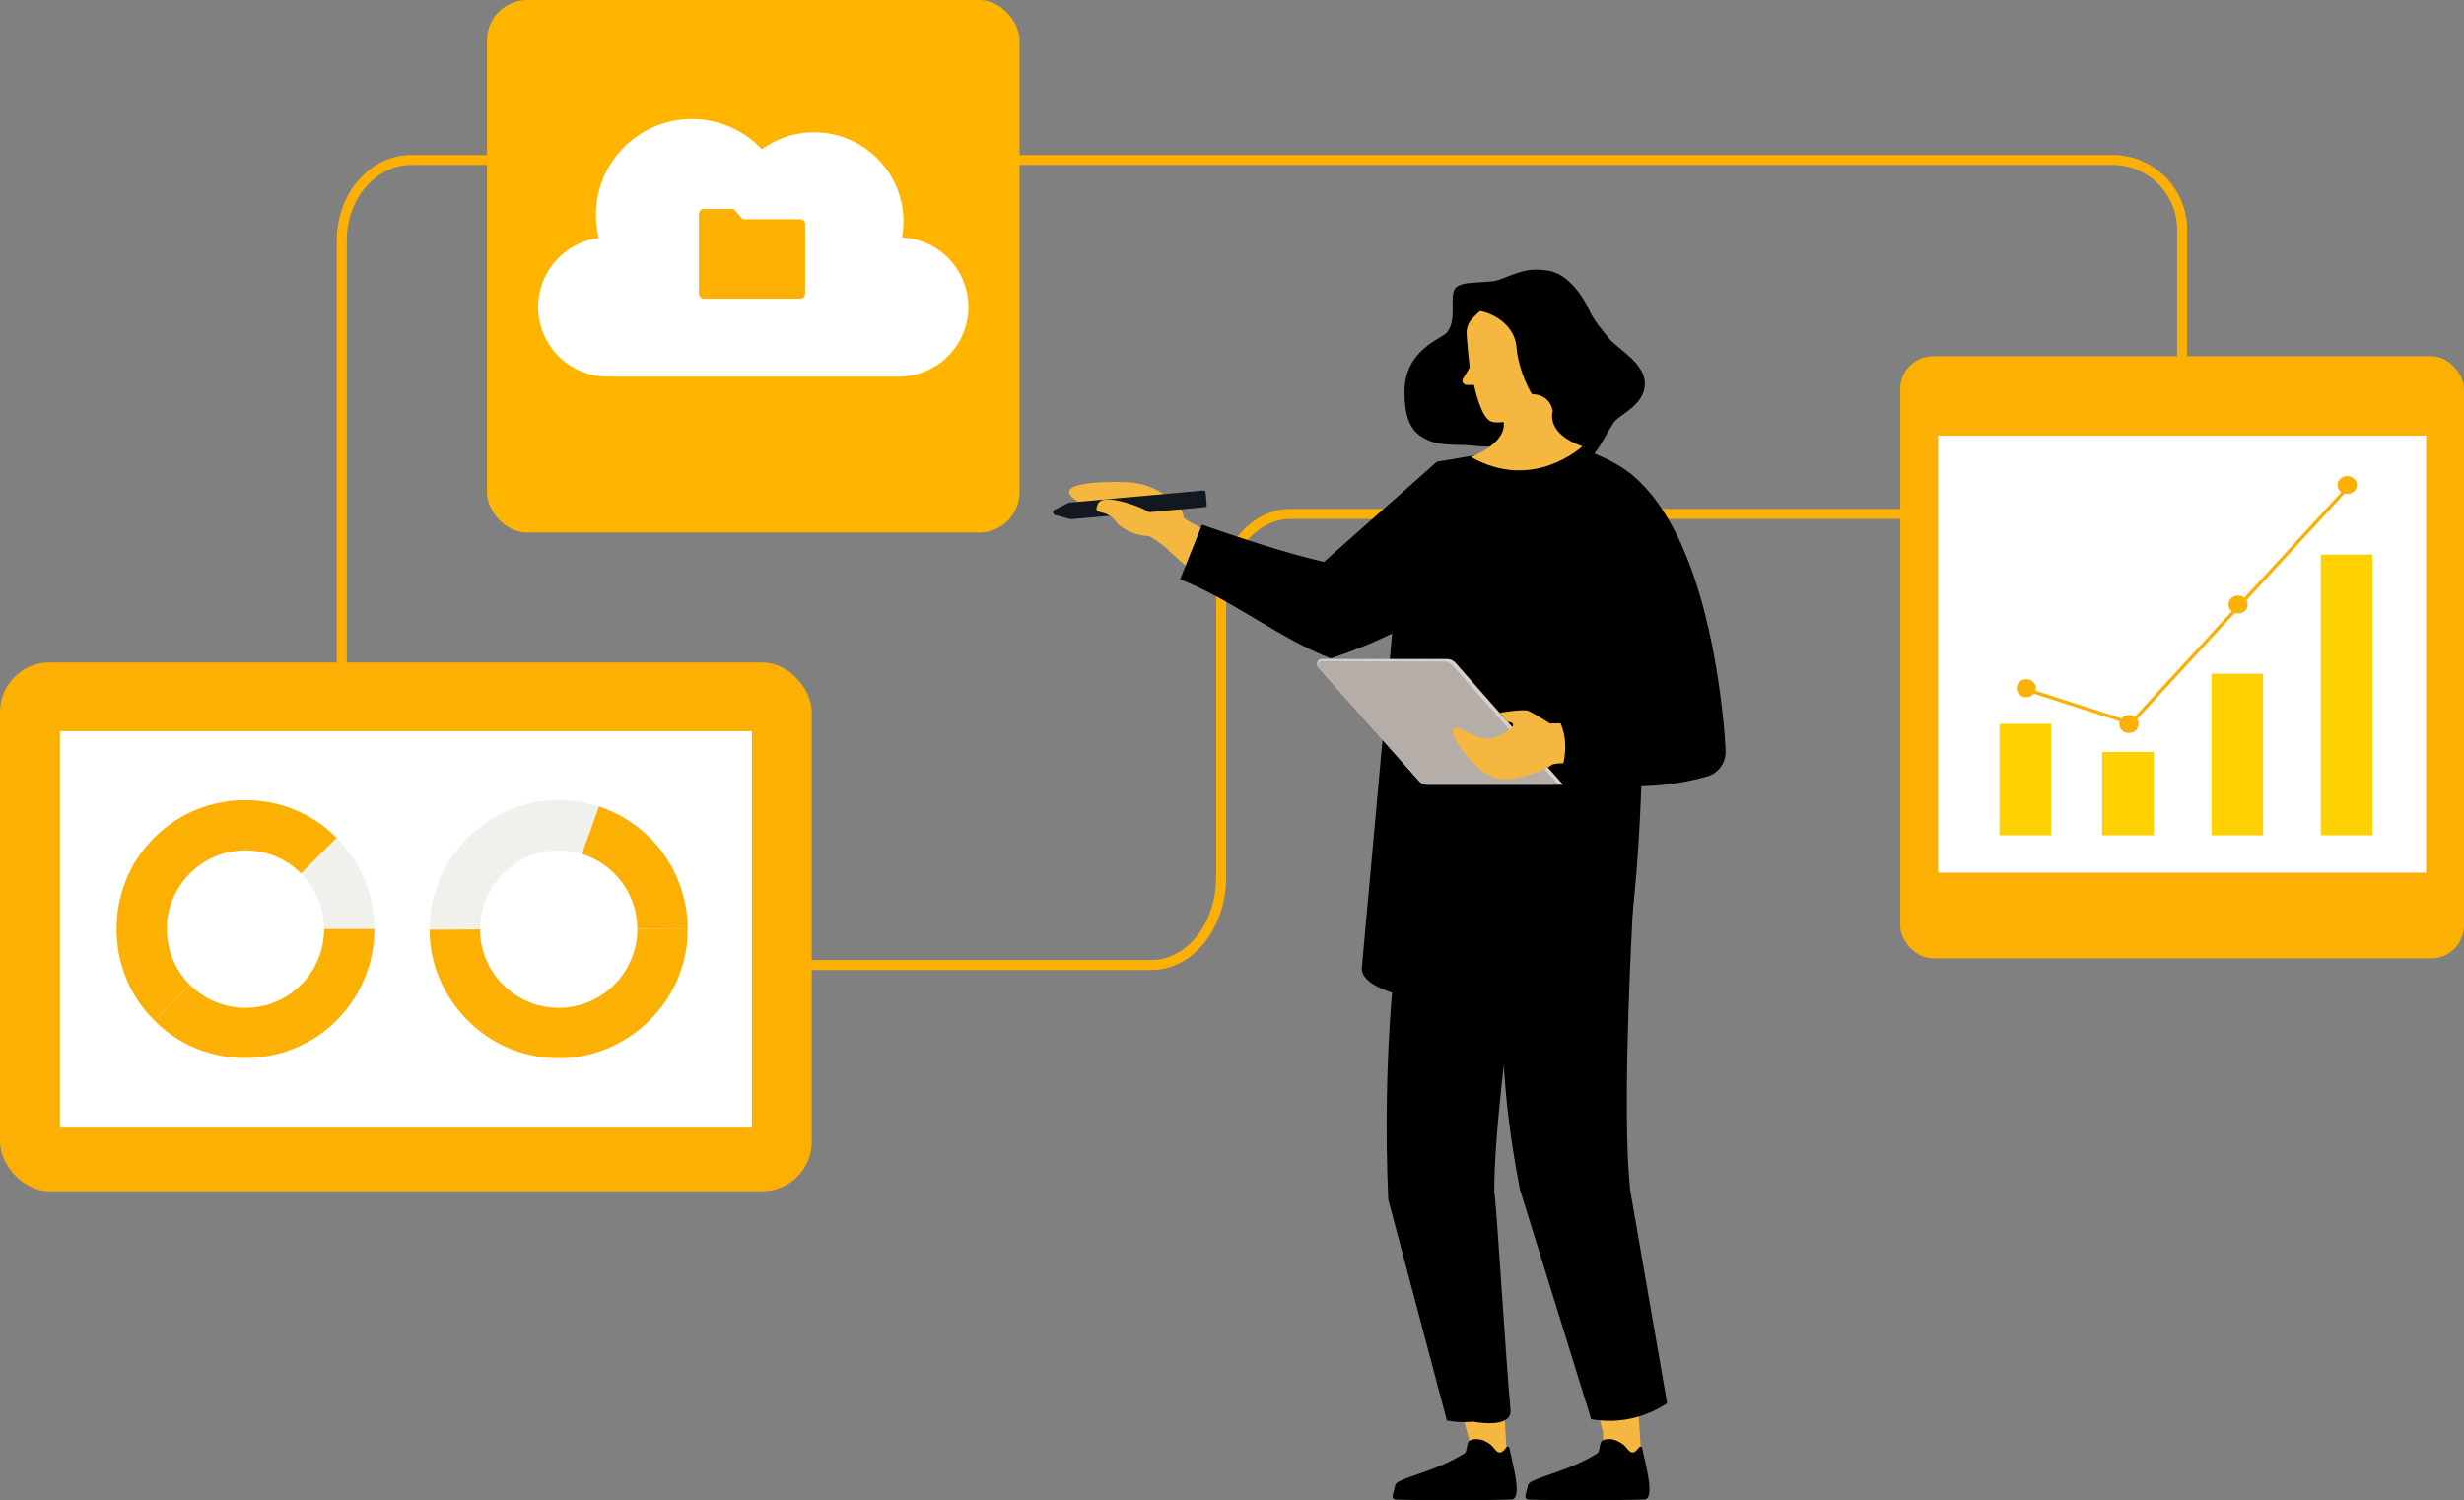
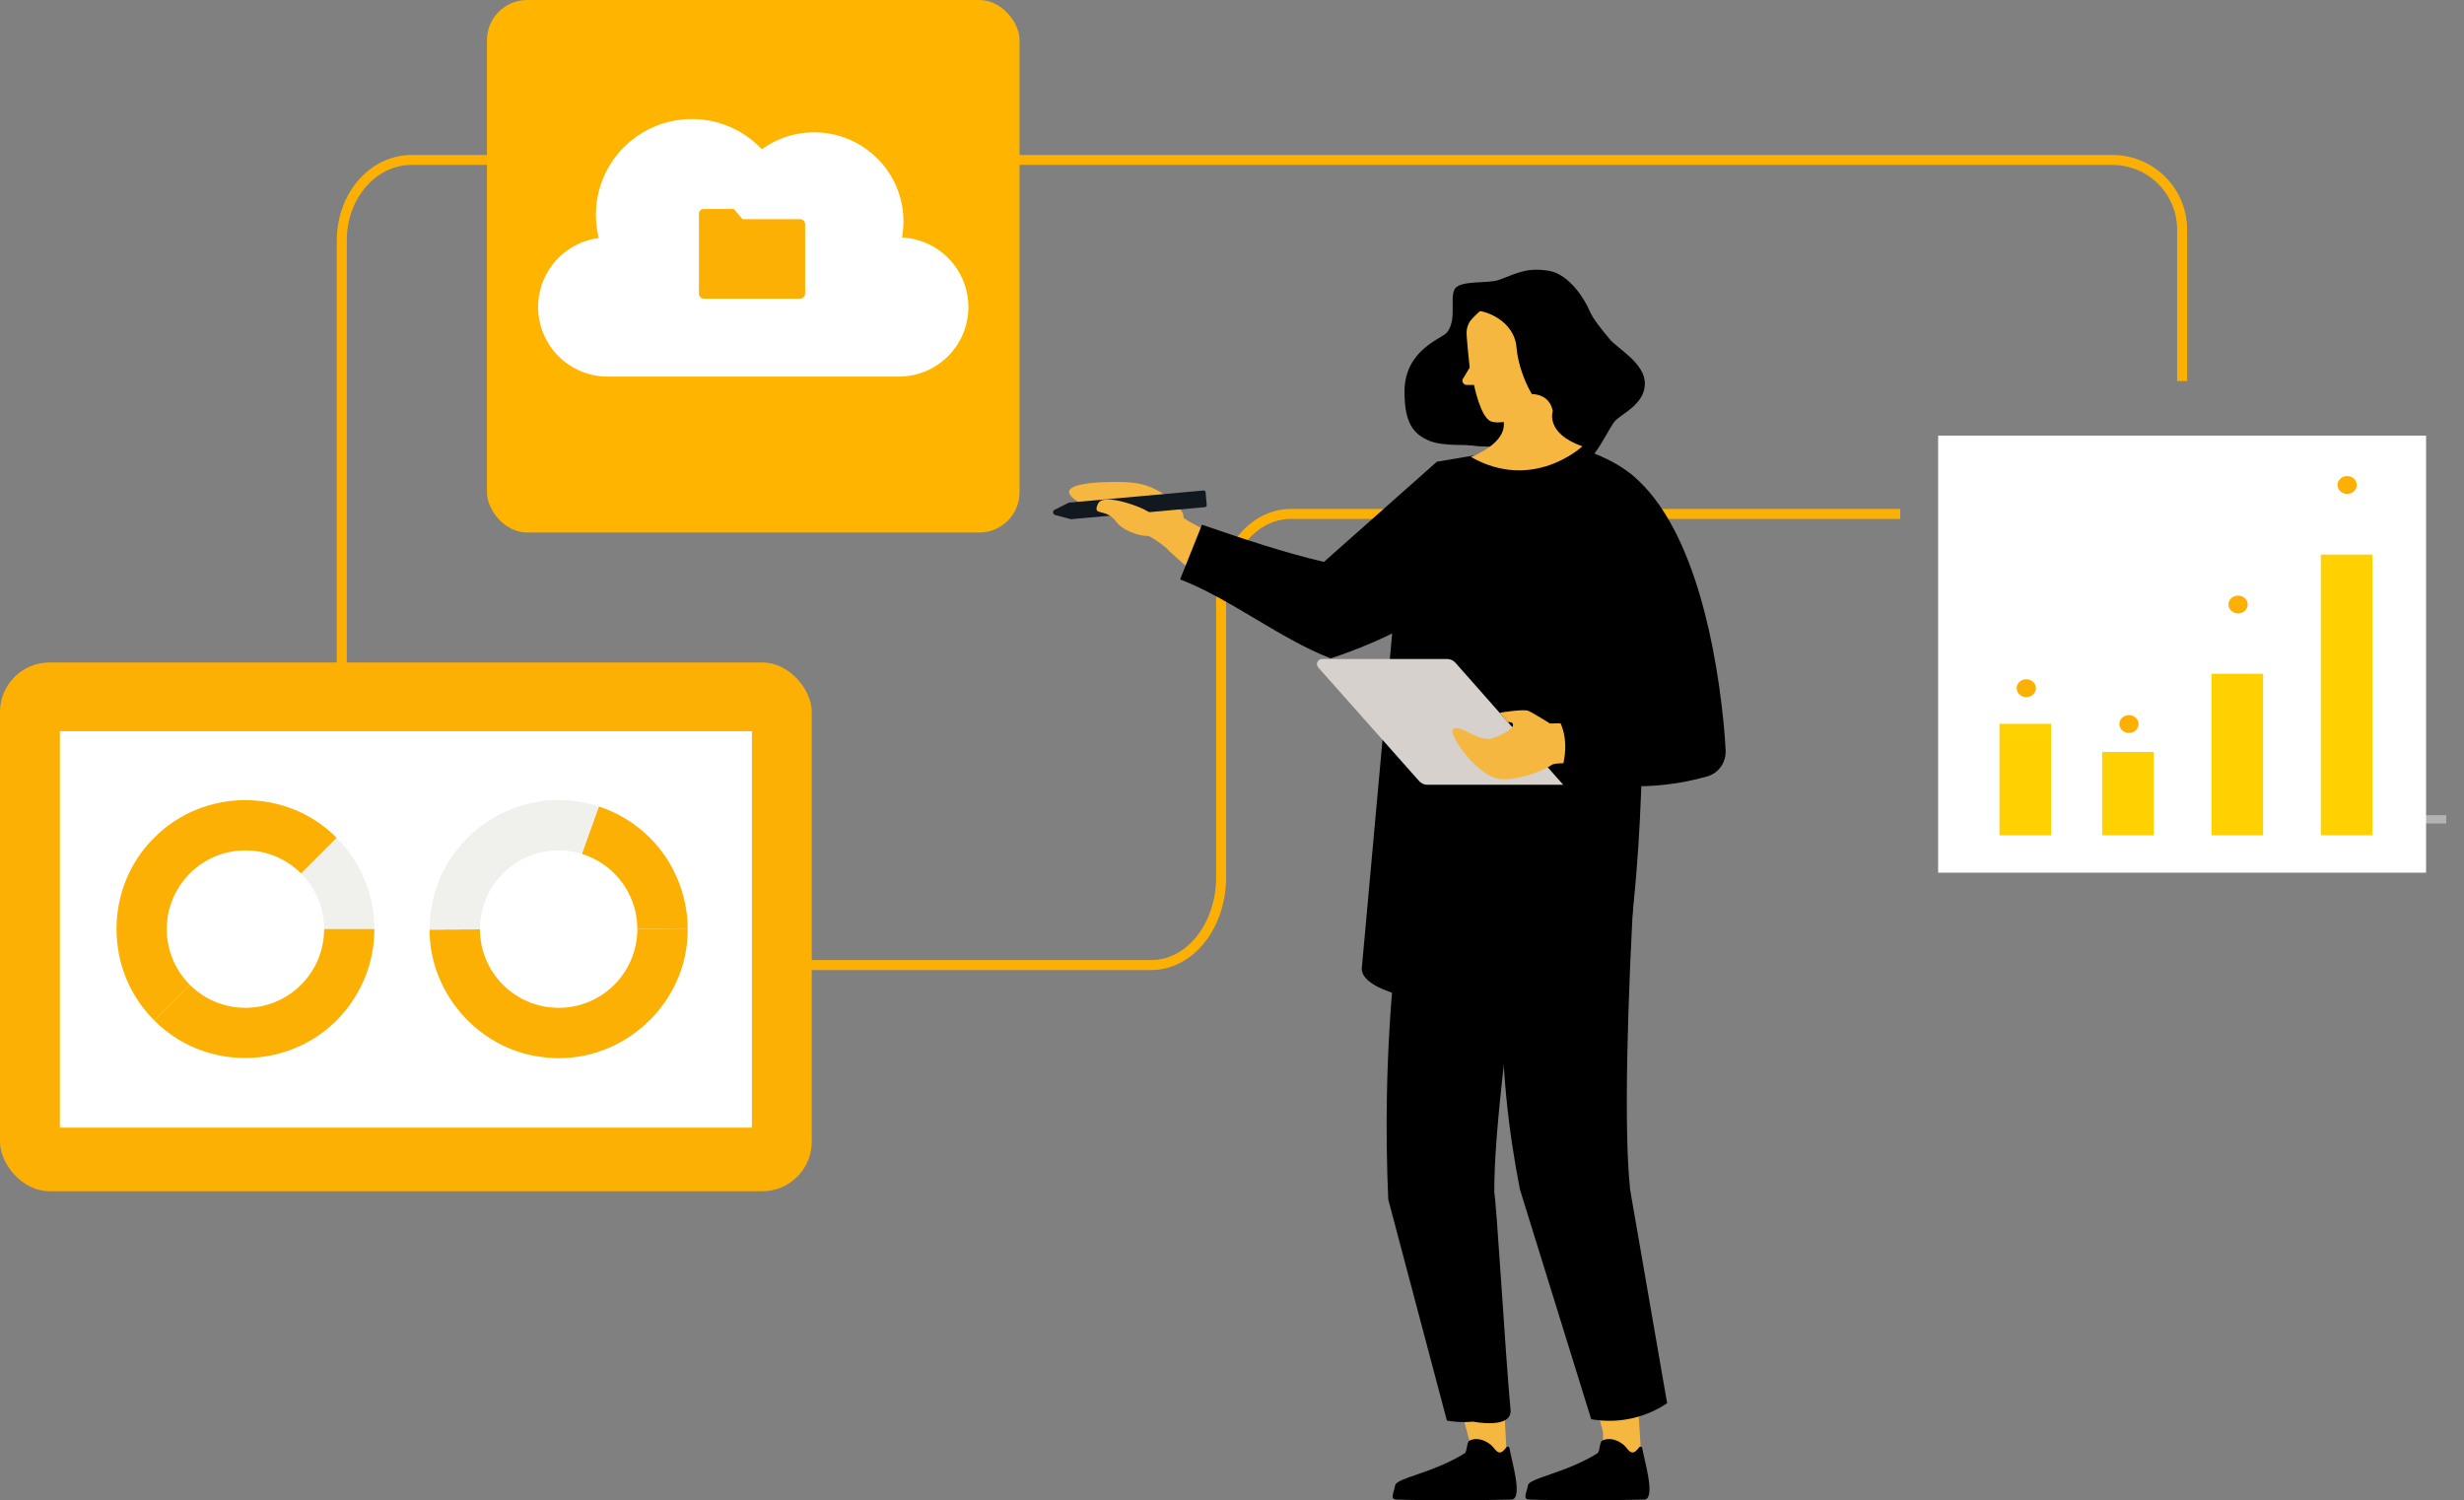
<svg xmlns="http://www.w3.org/2000/svg" id="Layer_1" viewBox="0 0 740.62 450.95">
  <rect x="0" y="0" width="740.62" height="450.95" fill="#808080" stroke="none" />
  <defs>
    <style>
      .cls-1 {
        fill: #ffd100;
      }

      .cls-2 {
        fill: #f0f0ed;
      }

      .cls-3 {
        fill: #fdb004;
      }

      .cls-4 {
        stroke-linejoin: round;
        stroke-width: 3px;
      }

      .cls-4, .cls-5 {
        fill: none;
        stroke: #fdb004;
      }

      .cls-6 {
        fill: #b5ada8;
      }

      .cls-7, .cls-8 {
        fill: #f5b740;
      }

      .cls-5 {
        stroke-miterlimit: 10;
      }

      .cls-9 {
        fill: #d6d1cc;
      }

      .cls-10 {
        fill: #fff;
      }

      .cls-11 {
        fill: #c6e9ee;
      }

      .cls-12 {
        opacity: .4;
      }

      .cls-13 {
        fill: #ffb500;
      }

      .cls-14 {
        fill: #12181f;
      }

      .cls-8 {
        fill-rule: evenodd;
      }
    </style>
  </defs>
  <path class="cls-4" d="M102.74,201.08V72.2c0-13.32,9.38-24.12,20.96-24.12h45.34" />
  <path class="cls-4" d="M298.1,48.08h336.84c11.58,0,20.96,9.38,20.96,20.96v45.51" />
  <path class="cls-4" d="M242.01,290.08h104.07c11.58,0,20.96-11.8,20.96-26.36v-82.88c0-14.56,9.38-26.36,20.96-26.36h183.16" />
  <g class="cls-12">
    <rect class="cls-10" x="680.28" y="245.04" width="55" height="2.49" />
  </g>
  <g>
    <g>
      <path class="cls-8" d="M357.5,156.85c-2.49-1.7-4.98-3.4-7.46-5.1l-6.07,8.7c.75.36,1.53.77,2.33,1.24,2.16,1.28,3.92,2.68,5.32,3.98,1.04-1.42,2.09-2.92,3.14-4.51.98-1.47,1.89-2.91,2.74-4.32h0Z" />
      <path class="cls-7" d="M355.65,155.78c.87-1.98-4.2-6.98-9.63-9.27-3.99-1.65-7.37-1.66-12.16-1.62-2.4.02-12,.21-12.51,2.78-.22,1.34,2.12,2.8,3.49,3.72,4.68,2.91,9.17,3.29,15.42,3.79,13.16,1.16,14.93,1.68,15.39.6Z" />
      <path class="cls-14" d="M321.93,156.07l40.19-3.62c.4,0,.68-.34.58-.76l-.32-3.66c0-.4-.34-.68-.76-.58l-40.19,3.62c-.09-.02-.21.05-.21.05l-4.18,2.09c-.77.31-.64,1.44.2,1.64l4.5,1.18s.09.02.19.05h0Z" />
      <path class="cls-7" d="M329.98,151.52c-1.72,3.87,2.36.96,5.5,5.3,2.48,3.38,10.51,5.6,11.64,3.38s2.55-5.26-6.54-8.44c-5.07-1.71-9.65-2.51-10.59-.25h-.01Z" />
      <path class="cls-8" d="M366.78,167.17c1.02-1.25,1.97-2.52,2.93-3.77l-12.57-6.78-6.07,8.7s4.18,3.83,10.26,9.07c1.63-2.5,3.5-4.83,5.44-7.23h.01Z" />
    </g>
    <g>
      <g>
        <circle class="cls-11" cx="484.27" cy="207.77" r="4.32" />
-         <circle class="cls-11" cx="497.57" cy="207.77" r="4.32" />
        <circle class="cls-11" cx="510.86" cy="207.77" r="4.32" />
      </g>
      <path d="M361.29,157.72l-6.58,16.44c15.09,5.79,30.18,17.95,45.27,23.74,15.23-5,26.59-11.4,34.12-16.34,12.53-8.21,20.45-13.56,22.52-23.17,2.12-9.88-3.12-18.82-5.83-22.78-6.3,1.06-12.6,2.12-18.9,3.18-11.32,10.04-22.63,20.08-33.95,30.12-11.82-2.77-24.57-7.02-36.65-11.19Z" />
      <g>
        <g>
          <polygon class="cls-7" points="441.98 363.33 423.43 365.61 442.25 435.19 441.18 440.46 452.99 439.01 448.72 362.5 441.98 363.33" />
          <polygon class="cls-7" points="481.54 358.47 462.99 360.75 481.81 430.33 481.97 438.86 493.41 439.14 488.29 357.64 481.54 358.47" />
        </g>
        <g>
-           <path d="M484.4,432.63c-.97-.14-1.94-.04-2.8.41-.88.46-.64,3.32-1.49,3.84-9.73,6.02-20.5,7.37-20.85,9.62-.33,2.13-1.7,4.17.33,4.25,8.18.33,28.46.21,34.63,0,3.6-.12,0-11.85-.62-15.51-.07-.42-.61-.56-.88-.22-.53.66-1.44,1.93-2.43,1.5-.82-.36-1.23-1.17-1.83-1.79-1-1.03-2.51-1.87-4.05-2.1h-.01Z" />
+           <path d="M484.4,432.63c-.97-.14-1.94-.04-2.8.41-.88.46-.64,3.32-1.49,3.84-9.73,6.02-20.5,7.37-20.85,9.62-.33,2.13-1.7,4.17.33,4.25,8.18.33,28.46.21,34.63,0,3.6-.12,0-11.85-.62-15.51-.07-.42-.61-.56-.88-.22-.53.66-1.44,1.93-2.43,1.5-.82-.36-1.23-1.17-1.83-1.79-1-1.03-2.51-1.87-4.05-2.1h-.01" />
          <path d="M444.49,432.63c-.97-.14-1.94-.04-2.8.41-.88.46-.64,3.32-1.49,3.84-9.73,6.02-20.5,7.37-20.85,9.62-.33,2.13-1.7,4.17.33,4.25,8.18.33,28.46.21,34.63,0,3.6-.12,0-11.85-.62-15.51-.07-.42-.61-.56-.88-.22-.53.66-1.44,1.93-2.43,1.5-.82-.36-1.23-1.17-1.83-1.79-1-1.03-2.51-1.87-4.05-2.1h-.01Z" />
        </g>
      </g>
      <g id="Legs">
        <path d="M489.89,357.03h.05c-1.83-16.99-.89-55.64,1.63-97.44-12.79-2.01-23.9-1.83-36.9-1.43-3.01,20-4.6,44.35-1.9,71.74.97,9.85,2.4,19.1,4.1,27.69,7.14,23.01,14.27,46.01,21.41,69.02,2.55.45,6.82.88,11.93-.2,5.05-1.08,8.75-3.18,10.89-4.62-3.74-21.59-7.48-43.17-11.22-64.76h.01Z" />
        <path d="M449.11,358.24h.05c-.18-17.08,4.48-55.46,11.02-96.82-12.54-3.23-23.61-4.12-36.59-4.98-3.6,21.63-6.2,45.91-6.71,72.44-.21,10.99-.05,21.55.39,31.64,5.88,22.17,11.75,44.33,17.63,66.5,1.88.33,4.61.63,7.84.31,0,0,11.84,2.39,11.29-3.55-1.57-16.77-4.23-62.91-4.92-65.54Z" />
      </g>
      <path d="M450.57,84.13c-3.25,1.21-11.69,0-13.31,2.76s.81,9.42-2.44,13.15c-1.59,1.82-12.66,5.19-12.66,17.7,0,9.25,2.54,12.74,7.57,14.8,4.03,1.65,11.58,1.07,13.37,1.33s12.34.59,16.56,2.21c4.22,1.62,10.55,5.36,15.1,4.06s8.77-11.53,10.72-13.64c1.95-2.11,8.93-5.03,8.93-11.2s-8.28-10.55-10.55-13.31c-2.27-2.76-5.03-6.01-6.17-8.77-1.14-2.76-5.84-10.88-12.34-11.85-6.49-.97-9.09.65-14.77,2.76h0Z" />
      <path d="M409.38,290.44l9.79-108s3.16-33.15,23.41-45.19c2.02-1.2,5.37-1.21,7.99-2.16,2.83-1.03,4.97-2.95,7.92-2.99,14.35-.21,29.1,7.26,32.77,11.44,17.98,20.45,3.82,30.36,3.09,40.62-1.04,14.75,1.19,69.95-6.87,112.15-2.06,10.82-80.71,8.55-78.11-5.87h.01Z" />
      <path d="M437.53,90.13c.98-.35,3.32,3,5.84,3.28-1.21,2.19-1.84,3.52-2.03,7.03-.19,3.51,15.69,25.17,15.69,25.17l4.64,11.31c-8.01-2.1-9.53-2.55-15.69-2.73-6.31-.18-10.44-1.61-14.7-4.1-4.38-2.56-8.83-13.09-2.58-19.35,6.25-6.25,9.72-11.29,9.61-14.25-.11-2.96-2-5.92-.78-6.36h0Z" />
      <path class="cls-7" d="M448.21,126.68c-3.19-1.06-5.15-10.96-5.15-10.96h-2.19c-.87,0-1.49-.83-1.26-1.67l2.14-3.56s-.96-8.91-.93-10.58c.03-1.5.59-2.93,1.6-4.03,1.94-2.11,5.41-5.34,8.93-5.95,12.83-2.21,19.61,4.13,19.75,16.22.15,12.09-14.3,19.61-14.3,19.61,0,0-5.66,1.91-8.61.93h.02Z" />
      <path d="M443.26,93.42c2.58-.38,11.92,2.69,12.57,11.07s7.91,27.11,21.73,21.29c10.31-4.34-6.7-33.32-6.7-33.32l-10.74-6.88s-15.29,3-16.85,7.84h-.01Z" />
      <path id="Neck" class="cls-7" d="M466.73,123.57s-2.38,6.64,8.9,10.59c0,0-14.78,13.86-33.51,3.19,0,0,11.51-4.13,9.72-11.27-1.79-7.14,13.24-11.62,14.89-2.51Z" />
      <g>
        <path class="cls-9" d="M469.85,235.9h-40.81c-1,0-1.95-.45-2.58-1.22l-30.27-34.1c-.81-1-.11-2.49,1.18-2.49h37.6c1,0,1.95.45,2.58,1.22l32.31,36.59h0Z" />
-         <path class="cls-6" d="M468.38,235.86h-39.44c-.95,0-1.85-.43-2.45-1.16l-30.13-33.91c-.77-.94-.05-2.09,1.17-2.09l36.67.17c.95,0,1.85.43,2.45,1.16l31.73,35.82h0Z" />
      </g>
      <g>
        <path class="cls-7" d="M477.36,229.84s-4.17-.43-7.42-.41c-1.73.01-3.17.16-3.61.55-.74.66-8.11,4.49-15.2,4.26-7.6-.99-15.67-13.56-14.46-14.96,1.65-1.91,7.13,3.35,11.2,2.79,2.01-.29,7.21-2.86,6.91-4.31-.13-.6-.72-.75-1.57-.72l-2.42-2.73.68-.17s6.5-1.05,7.89-.47c1.39.57,6.53,3.81,6.53,3.81l3.2-.07,6.43-.14,1.86,12.57h-.02Z" />
        <path d="M489.94,142.26c-9.91,5.21-10.42,29.28-9.37,38.07l10.89,28.94s-2.14,3.9-.39,4.61l-23.77.67s6.08,6.33,1.45,18.84c11.84,3.02,27.55,4.8,44.38,0,.02,0,.04-.01.06-.02,3.43-.98,5.67-4.25,5.49-7.82-.13-2.67-.33-5.39-.6-8.16-3.03-30.32-11.26-61.87-28.15-75.14h.01Z" />
      </g>
    </g>
  </g>
  <g>
    <rect class="cls-13" x="146.37" width="160.08" height="160.08" rx="12.1" ry="12.1" />
    <g>
      <g>
        <ellipse class="cls-10" cx="207.96" cy="64.58" rx="28.84" ry="28.8" />
        <ellipse class="cls-10" cx="244.72" cy="66.58" rx="26.84" ry="26.8" />
        <path class="cls-10" d="M270.16,113.2h-87.5c-11.55,0-20.91-9.36-20.91-20.91h0c0-11.55,9.36-20.91,20.91-20.91h87.5c11.55,0,20.91,9.36,20.91,20.91h0c0,11.55-9.36,20.91-20.91,20.91Z" />
      </g>
      <path class="cls-3" d="M240.5,65.89h-17.29l-2.66-3.07h-8.84c-1.45-.08-1.63,1.19-1.63,1.19v24.26c0,.83.68,1.51,1.51,1.51h28.91c.84,0,1.51-.68,1.51-1.51v-20.87c0-.83-.68-1.51-1.51-1.51Z" />
    </g>
  </g>
  <g>
-     <rect class="cls-3" x="571.16" y="107.06" width="169.46" height="181.02" rx="9.9" ry="9.9" />
    <g>
      <rect class="cls-10" x="582.56" y="130.94" width="146.66" height="131.38" />
      <g>
        <g>
          <rect class="cls-1" x="601" y="217.57" width="15.51" height="33.51" />
          <rect class="cls-1" x="631.86" y="226.03" width="15.51" height="25.05" />
          <rect class="cls-1" x="664.72" y="202.52" width="15.51" height="48.56" />
          <rect class="cls-1" x="697.58" y="166.7" width="15.51" height="84.38" />
        </g>
-         <polyline class="cls-5" points="608.55 207.09 640.55 217.41 704.54 147.82" />
        <ellipse class="cls-3" cx="609.05" cy="206.86" rx="2.89" ry="2.69" />
        <ellipse class="cls-3" cx="639.91" cy="217.64" rx="2.89" ry="2.69" />
        <ellipse class="cls-3" cx="672.71" cy="181.71" rx="2.89" ry="2.69" />
        <ellipse class="cls-3" cx="705.5" cy="145.79" rx="2.89" ry="2.69" />
      </g>
    </g>
  </g>
  <g>
    <rect class="cls-3" y="199.14" width="244" height="158.94" rx="14.89" ry="14.89" />
    <g>
      <rect class="cls-10" x="18" y="219.79" width="208" height="119.17" />
      <g>
        <g>
          <path class="cls-3" d="M206.69,279.1c-19.64.08-57.93.24-77.55.33-.14,18.9,14.55,35.81,33.37,38.25,23.32,3.42,44.49-15.37,44.18-38.57h0Z" />
          <path class="cls-3" d="M167.92,279.26l38.77-.16c-.01-10.18-4.22-20.23-11.47-27.38h0c-4.27-4.22-9.51-7.46-15.22-9.31l-13.24,36.86h1.16Z" />
          <path class="cls-2" d="M180,242.41c-25.03-8.25-51,10.66-50.85,37.02l37.61-.16,13.24-36.86h0Z" />
        </g>
        <g>
          <path class="cls-2" d="M112.53,279.27c0-10.71-4.34-20.41-11.36-27.43l-27.42,27.43h38.78Z" />
          <path class="cls-3" d="M106.27,300.39c4.08-6.3,6.25-13.51,6.26-21.12h-38.77l-27.42,27.43c17.19,17.39,46.69,14.34,59.93-6.31h0Z" />
          <path class="cls-3" d="M101.16,251.82c-14.9-15.08-39.93-15.07-54.82.01-15.09,14.9-15.09,39.96,0,54.85,13.67-13.67,41.17-41.19,54.83-54.85h0Z" />
        </g>
        <ellipse class="cls-10" cx="73.77" cy="279.28" rx="23.65" ry="23.66" transform="translate(-.29 .08) rotate(-.06)" />
        <ellipse class="cls-10" cx="167.91" cy="279.28" rx="23.65" ry="23.66" transform="translate(-.29 .18) rotate(-.06)" />
      </g>
    </g>
  </g>
</svg>